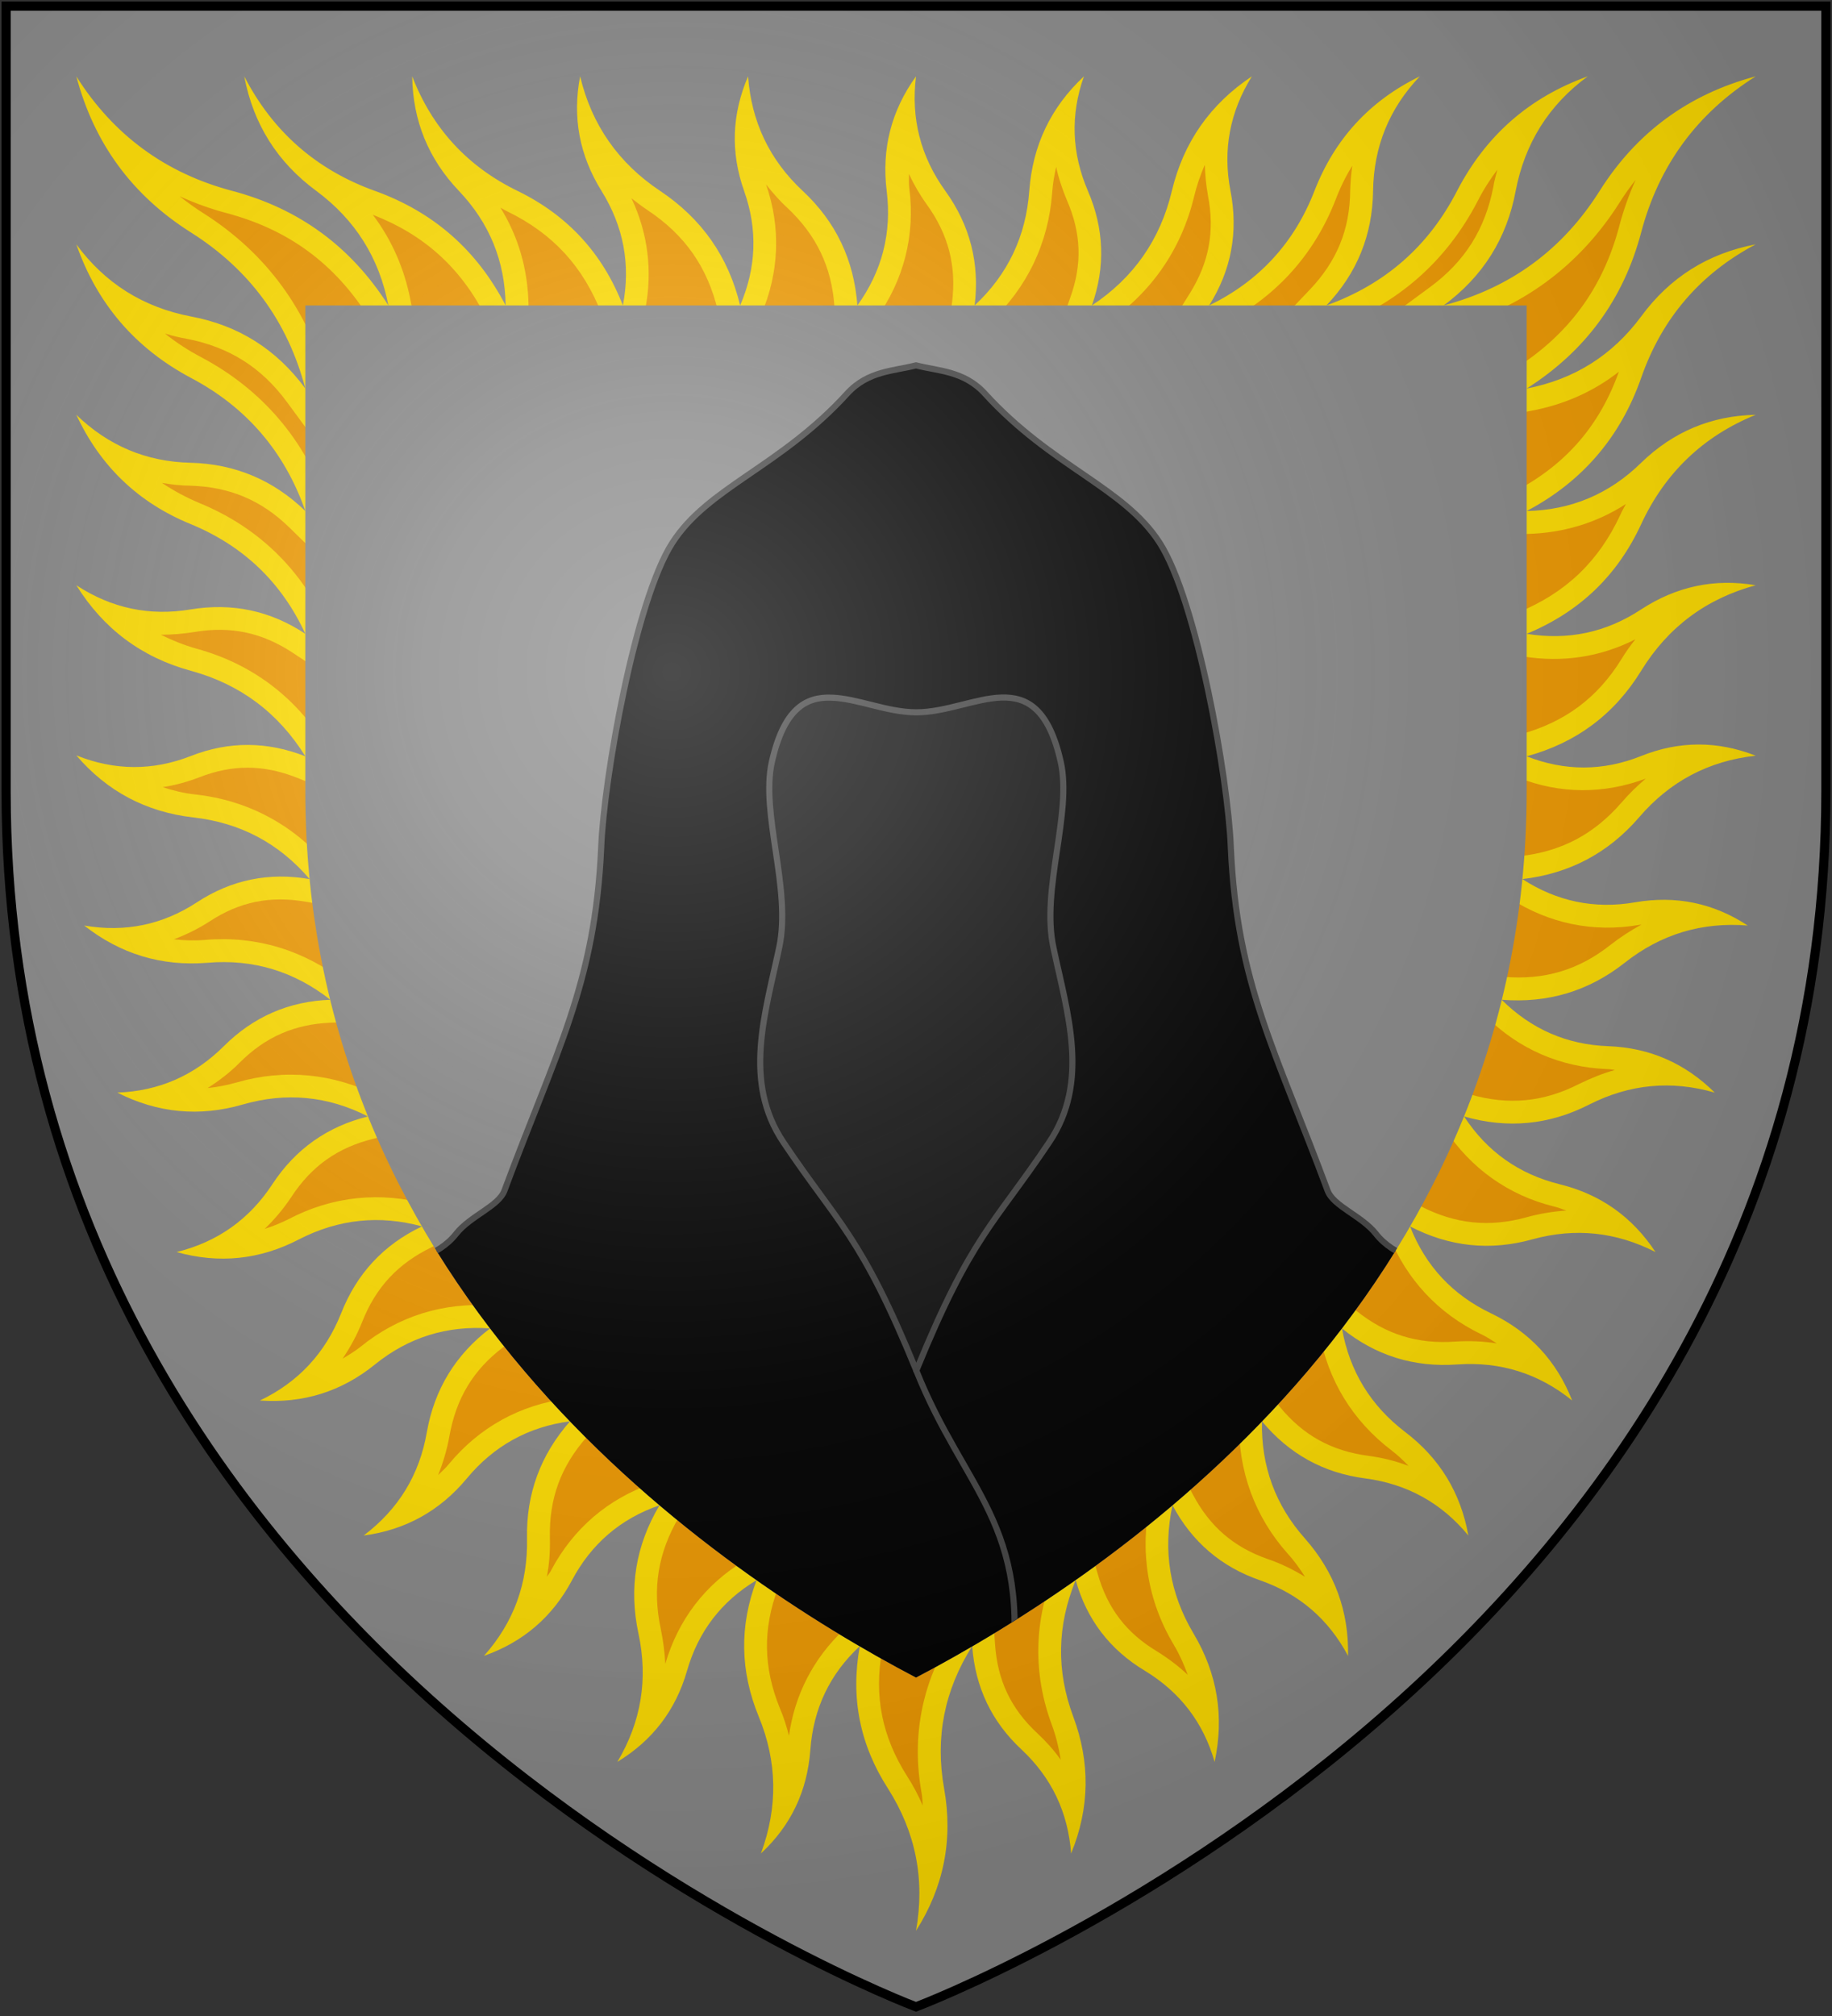
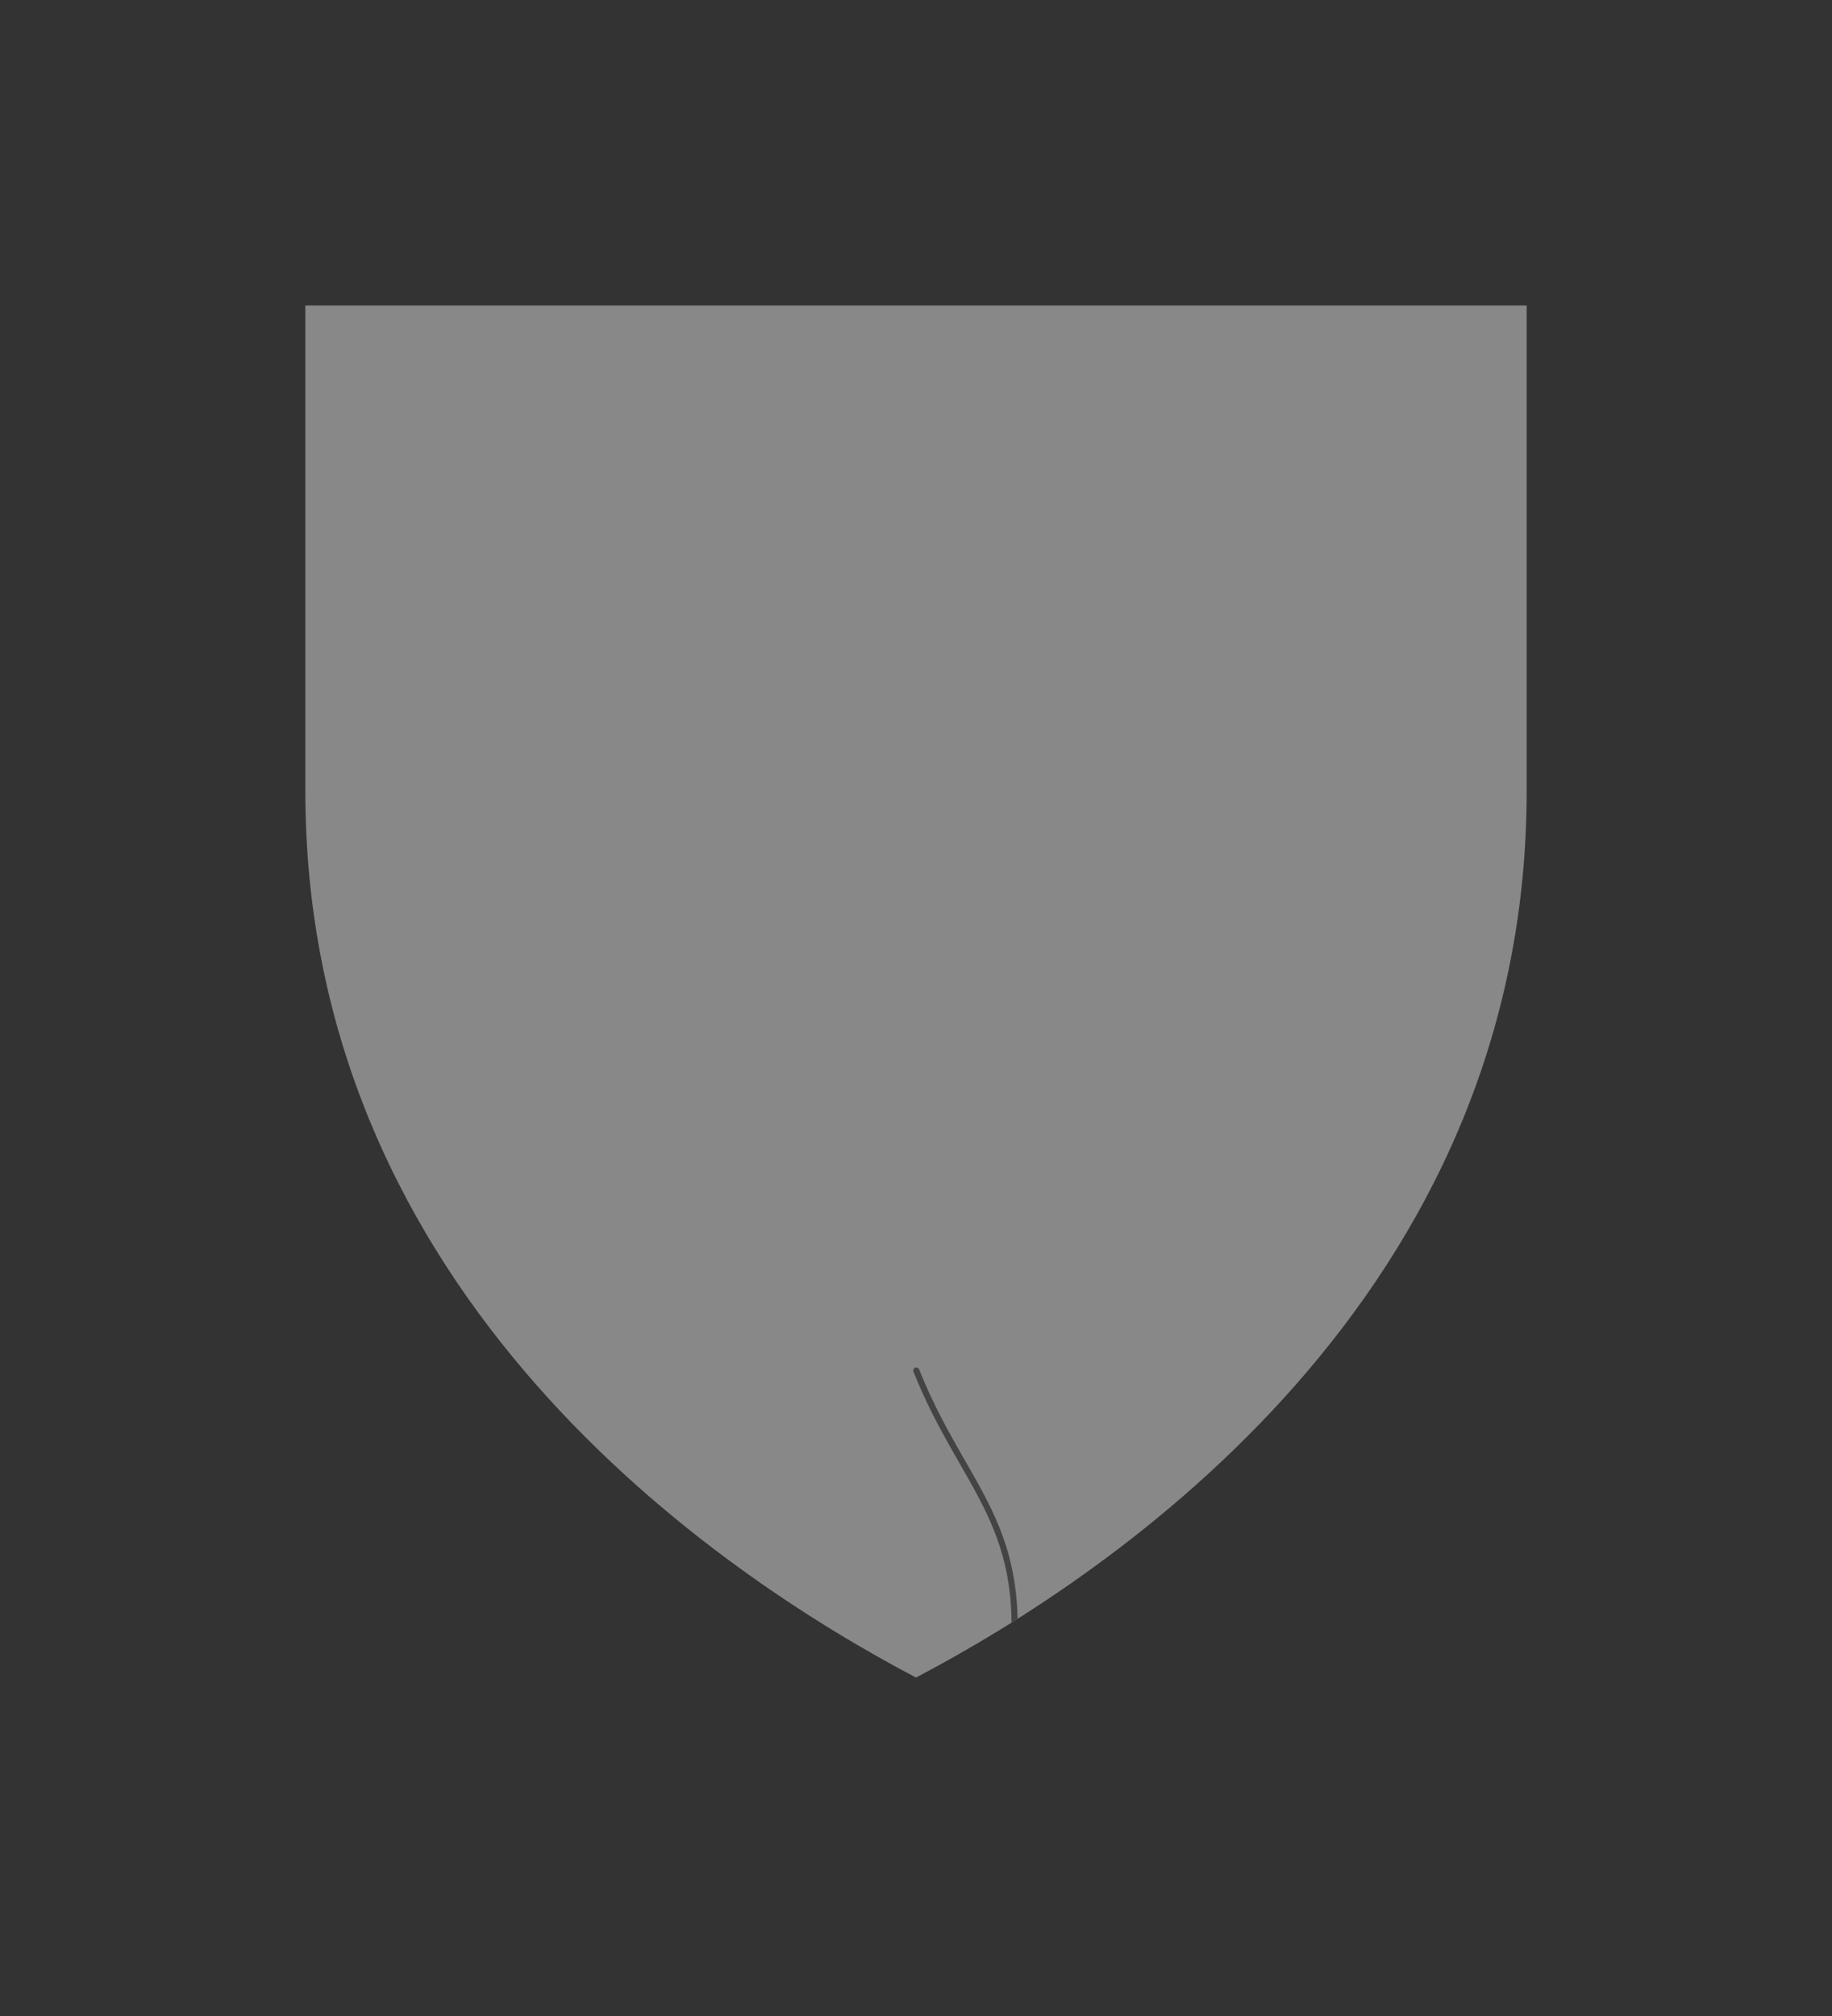
<svg xmlns="http://www.w3.org/2000/svg" xmlns:xlink="http://www.w3.org/1999/xlink" width="600" height="660">
  <rect width="100%" height="100%" fill="#333333" stroke="none" />
  <defs>
    <radialGradient id="rg" gradientUnits="userSpaceOnUse" cx="220" cy="220" r="405">
      <stop style="stop-color:#ffffff;stop-opacity:.3" offset="0" />
      <stop style="stop-color:#ffffff;stop-opacity:.2" offset=".2" />
      <stop style="stop-color:#666666;stop-opacity:.1" offset=".6" />
      <stop style="stop-color:#000000;stop-opacity:.13" offset="1" />
    </radialGradient>
-     <path id="shield" d="m2,2v257c0,286 298,398 298,398c0,0 298-112 298-398V2z" />
    <clipPath id="clip-inner">
      <path id="inner" style="fill:#888888" d="m 100,100 h 400 v 159 c 0,165.4 -134.9,256 -200,290.2 -65.1,-34.2 -200,-124.8 -200,-290.2 z" />
    </clipPath>
  </defs>
  <use id="bg" xlink:href="#shield" style="fill:#888888;" />
-   <path style="fill:#ffdd00" d="m 25,25 c 12.12,19.19 29.14,31.69 51.08,37.5 21.93,5.81 38.92,18.31 51.12,37.5 -3,-15.59 -10.9,-28.09 -23.6,-37.5 -12.79,-9.41 -20.65,-21.91 -23.6,-37.5 9.35,18.1 23.6,30.6 42.8,37.5 19.2,6.9 33.4,19.4 42.8,37.5 -0.2,-14.5 -5.3,-27 -15.3,-37.5 -10,-10.5 -15.1,-23 -15.3,-37.5 6.6,17.02 18.1,29.52 34.5,37.5 16.4,7.98 27.9,20.48 34.5,37.5 2.6,-13.41 0.2,-25.91 -7,-37.5 -7.2,-11.58 -9.6,-24.08 -7,-37.5 3.8,15.93 12.6,28.43 26.2,37.5 13.6,9.07 22.4,21.57 26.2,37.5 5.3,-12.33 5.8,-24.83 1.3,-37.5 -4.5,-12.67 -4,-25.17 1.3,-37.5 1.1,14.84 7,27.34 17.9,37.5 10.9,10.16 16.8,22.66 17.9,37.5 8.1,-11.24 11.3,-23.74 9.6,-37.5 -1.7,-13.76 1.5,-26.26 9.6,-37.5 -1.7,13.76 1.5,26.26 9.6,37.5 8.1,11.24 11.3,23.74 9.6,37.5 10.9,-10.16 16.8,-22.66 17.9,-37.5 1.1,-14.84 7,-27.34 17.9,-37.5 -4.5,12.67 -4,25.17 1.3,37.5 5.3,12.33 5.8,24.83 1.3,37.5 13.7,-9.07 22.4,-21.57 26.2,-37.5 3.8,-15.93 12.6,-28.43 26.2,-37.5 -7.2,11.59 -9.6,24.09 -7,37.5 2.6,13.41 0.3,25.91 -7,37.5 16.4,-7.99 27.9,-20.49 34.5,-37.5 6.6,-17.01 18.1,-29.52 34.5,-37.5 -10,10.5 -15.1,23 -15.3,37.5 -0.2,14.5 -5.3,27 -15.3,37.5 19.2,-6.9 33.5,-19.4 42.8,-37.5 9.4,-18.1 23.6,-30.6 42.8,-37.5 -12.8,9.41 -20.6,21.91 -23.6,37.5 -2.9,15.59 -10.8,28.09 -23.6,37.5 22,-5.81 39,-18.31 51.1,-37.5 12.1,-19.19 29.2,-31.69 51.1,-37.5 -19.2,12.12 -31.7,29.14 -37.5,51.08 -5.8,21.93 -18.3,38.92 -37.5,51.12 15.6,-3 28.1,-10.9 37.5,-23.6 9.4,-12.79 21.9,-20.65 37.5,-23.6 -18.2,9.64 -30.7,24.2 -37.5,43.7 -6.8,19.4 -19.3,34 -37.5,43.6 14.6,-0.3 27.1,-5.6 37.5,-15.8 10.4,-10.1 22.9,-15.4 37.5,-15.7 -17.2,7 -29.7,19 -37.5,35.8 -7.8,16.9 -20.3,28.8 -37.5,35.9 13.5,2.2 26,-0.4 37.5,-8 11.5,-7.5 24,-10.2 37.5,-7.9 -16.2,4.4 -28.7,13.7 -37.5,28 -8.8,14.3 -21.3,23.6 -37.5,28 12.5,4.9 25,4.9 37.5,-0.1 12.5,-5 25,-5 37.5,-0.1 -15.4,1.7 -28.1,8.4 -38.2,20.2 -10.1,11.7 -22.8,18.4 -38.2,20.2 11.3,7.3 23.6,9.9 36.9,7.6 13.3,-2.3 25.6,0.2 36.9,7.6 -15,-1.2 -28.4,2.8 -40.3,12.2 -11.8,9.3 -25.2,13.3 -40.3,12.1 9.7,9.6 21.3,14.7 34.9,15.2 13.6,0.5 25.2,5.6 34.9,15.2 -14.2,-4.1 -27.9,-2.8 -41.1,3.9 -13.1,6.7 -26.8,8 -41,3.9 7.5,11.5 18,18.9 31.3,22.2 13.4,3.3 23.8,10.7 31.4,22.2 -12.9,-6.6 -26.3,-8 -40.2,-4.2 -13.9,3.9 -27.3,2.5 -40.2,-4.2 5.1,13 14,22.5 26.6,28.5 12.5,6 21.4,15.5 26.5,28.5 -11,-8.9 -23.6,-12.8 -37.7,-11.8 -14.1,1 -26.7,-2.9 -37.7,-11.8 2.5,14 9.4,25.3 20.7,33.9 11.3,8.6 18.2,19.9 20.7,33.9 -8.8,-10.7 -20.1,-16.9 -33.8,-18.7 -13.7,-1.8 -24.9,-8 -33.8,-18.7 -0.3,14.7 4.4,27.5 14.1,38.4 9.7,11 14.4,23.8 14.1,38.4 -6.4,-12 -15.9,-20.2 -28.7,-24.7 -12.8,-4.4 -22.4,-12.6 -28.8,-24.6 -3.2,14.9 -0.9,28.9 6.9,42 7.8,13.1 10.1,27.1 6.9,42 -3.7,-12.9 -11.3,-22.8 -22.8,-29.8 -11.5,-6.9 -19.1,-16.8 -22.7,-29.7 -6.1,14.8 -6.4,29.7 -0.8,44.7 5.6,15 5.4,29.9 -0.7,44.8 -1,-13.5 -6.4,-24.8 -16.2,-34 -9.8,-9.1 -15.2,-20.4 -16.2,-33.9 -9.1,14.4 -12.2,29.9 -9.2,46.6 3,16.7 -0.1,32.3 -9.2,46.6 3,-16.8 -0.1,-32.3 -9.2,-46.6 -9.2,-14.3 -12.3,-29.8 -9.2,-46.6 -9.9,9.2 -15.2,20.5 -16.2,33.9 -1,13.5 -6.3,24.8 -16.2,34 5.6,-15.1 5.4,-30 -0.7,-44.8 -6.1,-14.8 -6.4,-29.7 -0.7,-44.7 -11.5,6.9 -19.1,16.8 -22.8,29.7 -3.7,12.9 -11.3,22.8 -22.8,29.8 7.8,-13.1 10.1,-27.1 6.9,-42 -3.2,-14.9 -0.9,-28.9 6.9,-42 -12.8,4.4 -22.4,12.7 -28.7,24.6 -6.4,12 -16,20.2 -28.8,24.7 9.8,-11 14.4,-23.8 14.1,-38.4 -0.3,-14.6 4.4,-27.4 14.1,-38.4 -13.7,1.8 -25,8.1 -33.8,18.7 -8.8,10.6 -20.1,16.9 -33.8,18.7 11.4,-8.6 18.3,-19.9 20.7,-33.9 2.5,-14 9.4,-25.3 20.7,-33.9 -14.1,-1 -26.7,2.9 -37.7,11.8 -11,8.9 -23.57,12.8 -37.68,11.8 12.58,-6 21.38,-15.5 26.58,-28.5 5.1,-13 13.9,-22.5 26.5,-28.5 -13.9,-3.8 -27.3,-2.4 -40.19,4.2 -12.84,6.7 -26.23,8.1 -40.17,4.2 13.36,-3.3 23.81,-10.7 31.35,-22.2 7.54,-11.5 18.01,-18.9 31.31,-22.2 -13.1,-6.7 -26.83,-8 -41.02,-3.9 -14.19,4.1 -27.88,2.8 -41.05,-3.9 13.61,-0.5 25.23,-5.6 34.87,-15.2 9.63,-9.6 21.25,-14.7 34.9,-15.2 -11.88,-9.3 -25.31,-13.4 -40.34,-12.1 -15.02,1.2 -28.45,-2.9 -40.29,-12.2 13.3,2.3 25.61,-0.2 36.92,-7.6 11.3,-7.4 23.61,-9.9 36.91,-7.6 -10.08,-11.8 -22.82,-18.5 -38.2,-20.2 -15.38,-1.8 -28.11,-8.5 -38.2,-20.3 12.48,5 24.98,5.1 37.5,0.2 12.52,-4.9 25.02,-4.8 37.5,0.1 -8.83,-14.2 -21.33,-23.6 -37.5,-28 -16.17,-4.4 -28.67,-13.8 -37.5,-28 11.46,7.5 23.96,10.2 37.5,7.9 13.54,-2.2 26.04,0.4 37.5,8 -7.81,-16.9 -20.31,-28.8 -37.5,-35.9 -17.19,-7 -29.69,-19 -37.5,-35.8 10.44,10.1 22.94,15.4 37.5,15.7 14.56,0.4 27.06,5.7 37.5,15.8 -6.78,-19.4 -19.28,-34 -37.5,-43.6 -18.21,-9.7 -30.71,-24.24 -37.5,-43.7 9.41,12.77 21.91,20.6 37.5,23.6 15.59,2.9 28.09,10.8 37.5,23.6 -5.81,-22 -18.31,-39 -37.5,-51.12 -19.19,-12.12 -31.69,-29.14 -37.5,-51.08 z" />
-   <path style="fill:#ee9900" d="m 394.6,53.92 c -1.4,3.22 -2.6,6.64 -3.5,10.33 v 0 0 c -4.2,17.58 -14.3,31.98 -29.3,41.95 l -18.8,12.5 7.5,-21.2 c 4,-11.06 3.6,-21.25 -1.1,-32.01 -1.5,-3.56 -2.7,-7.18 -3.5,-10.84 -0.6,2.68 -1.1,5.44 -1.3,8.39 -1.2,16.53 -8.2,31.12 -20.3,42.46 l -15.1,14.1 2.6,-20.52 c 1.5,-12.07 -1.2,-22.33 -8.3,-32.19 -2.3,-3.18 -4.2,-6.5 -5.8,-9.93 0,1.54 -0.1,3.02 0.1,4.61 2,15.45 -1.8,30.2 -10.9,42.83 l -12.1,16.8 -1.5,-20.7 c -0.9,-13.11 -5.9,-23.52 -15.5,-32.52 -2.6,-2.38 -4.8,-4.93 -6.9,-7.59 4.9,14.16 4.3,28.83 -1.6,42.61 l -9,20.6 -5.2,-21.9 c -3.4,-14.22 -10.8,-24.83 -23.1,-32.96 -1.8,-1.21 -3.5,-2.5 -5.2,-3.84 5.4,11.39 7,23.84 4.5,36.5 l -4.9,25.7 -9.4,-24.4 c -6,-15.42 -15.9,-26.22 -30.8,-33.46 -0.8,-0.38 -1.5,-0.84 -2.3,-1.25 5.9,9.51 9,20.3 9.2,31.91 l 0.4,31.8 -14.6,-28.3 c -8.2,-15.94 -20.2,-26.66 -36.8,-33.09 6.2,8.2 10.4,17.71 12.4,28.3 l 7.4,38.69 -21.1,-33.3 c -11.2,-17.74 -26.35,-28.87 -46.64,-34.25 -5.36,-1.42 -10.44,-3.29 -15.3,-5.48 2.41,1.91 4.93,3.75 7.65,5.47 20.62,13.02 34.49,31.96 40.69,55.46 l 10.1,38.1 -23.34,-31.7 c -8.4,-11.4 -18.94,-18 -32.85,-20.7 -2.42,-0.4 -4.77,-1 -7.08,-1.7 3.62,2.9 7.59,5.5 11.98,7.8 v 0 0 c 19.72,10.5 33.73,26.8 41.09,47.9 l 10.4,30 -22.73,-22.2 c -9.22,-9 -19.59,-13.3 -32.45,-13.7 -3.16,0 -6.24,-0.4 -9.27,-0.9 3.73,2.5 7.79,4.7 12.29,6.6 18.77,7.7 32.94,21.2 41.46,39.6 l 11.1,24 -22.03,-14.6 c -10.04,-6.6 -20.27,-8.8 -32.14,-6.8 v 0 0 c -3.72,0.6 -7.4,0.9 -11.05,0.9 3.63,1.8 7.53,3.4 11.81,4.6 17.81,4.9 32.16,15.6 41.91,31.3 l 11.9,19.3 -21.07,-8.4 c -10.9,-4.3 -21.08,-4.4 -32.02,-0.1 -3.93,1.5 -7.93,2.6 -11.95,3.2 3.4,1.1 6.95,2 10.78,2.4 v 0 c 17.07,1.9 31.85,9.8 43.06,22.8 l 13.6,15.8 -20.6,-3.5 c -11.6,-2 -21.64,0 -31.52,6.5 -3.72,2.4 -7.62,4.3 -11.62,5.8 3.3,0.4 6.71,0.5 10.29,0.2 16.71,-1.4 32.36,3.4 45.55,13.7 l 16.1,12.7 -20.5,0.7 c -11.89,0.5 -21.38,4.6 -29.81,13 v 0 c -3.26,3.3 -6.82,6 -10.57,8.4 3.07,-0.3 6.19,-0.9 9.39,-1.8 15.83,-4.6 31.79,-3 46.49,4.4 l 18,9.1 -19.6,4.9 c -11.7,2.9 -20.2,8.9 -26.84,19 v 0 c -2.57,3.9 -5.53,7.4 -8.77,10.5 2.62,-0.8 5.24,-1.9 7.87,-3.2 v 0 0 c 14.34,-7.5 30.04,-9.1 45.64,-4.8 l 19.3,5.3 -18.1,8.7 c -11,5.3 -18.3,13.1 -22.8,24.5 v 0 0 c -1.7,4.3 -3.9,8.3 -6.4,12 2,-1.2 4,-2.4 5.9,-3.9 v 0 c 12.3,-10 27.1,-14.6 42.9,-13.5 l 19.9,1.4 -15.9,12.1 c -10,7.5 -15.6,16.9 -17.8,29.2 v 0 0 c -0.8,4.5 -2.1,8.8 -3.7,12.8 1.2,-1.2 2.5,-2.3 3.6,-3.7 9.9,-11.9 23.2,-19.3 38.6,-21.3 l 19.9,-2.6 -13.3,15 c -8.6,9.7 -12.5,20.3 -12.2,33.2 v 0.1 c 0.1,4.3 -0.2,8.5 -1,12.6 0.5,-0.8 1.1,-1.4 1.5,-2.3 7.2,-13.5 18.5,-23.2 32.9,-28.2 l 19.4,-6.8 -10.5,17.7 c -6.9,11.7 -8.8,23.4 -6,36.6 0.8,3.9 1.3,7.7 1.5,11.5 4.2,-14.4 13.1,-26.1 26,-33.8 l 18.4,-11.2 -7.5,20.2 c -5,13.4 -4.8,26 0.6,39.3 1.3,3 2.2,6 3,9 1.9,-13.4 8,-25.3 18,-34.7 l 16.6,-15.5 -4.1,22.3 c -2.7,15 0,28.3 8.2,41.2 v 0 0 c 2,3.1 3.7,6.3 5.1,9.6 -0.1,-1.4 -0.1,-2.8 -0.4,-4.3 -3.3,-18.4 0.2,-36.2 10.3,-51.9 l 12.2,-19 1.6,22.5 c 0.8,11.7 5.2,21 13.8,29 2.9,2.7 5.5,5.6 7.7,8.7 -0.6,-3.8 -1.5,-7.6 -2.9,-11.4 v 0 0 c -6.2,-16.6 -5.9,-33.9 0.8,-50.3 l 8.2,-19.9 6,20.7 c 3.2,11.3 9.4,19.4 19.4,25.4 v 0 c 3.7,2.3 7,4.8 10.1,7.7 -1.2,-3.3 -2.6,-6.5 -4.5,-9.7 -8.7,-14.5 -11.3,-30.8 -7.8,-47.4 l 4.3,-20.1 9.7,18.2 c 5.5,10.4 13.3,17.2 24.5,21.1 4.4,1.5 8.4,3.5 12.2,5.8 -1.6,-2.5 -3.4,-5.1 -5.6,-7.5 -10.9,-12.2 -16.3,-27.2 -16,-43.5 l 0.5,-20.1 12.8,15.4 c 7.7,9.4 17,14.5 29,16.1 v 0 0 c 4.6,0.6 9,1.7 13.2,3.3 -1.7,-1.8 -3.5,-3.5 -5.6,-5.1 -12.7,-9.7 -20.8,-22.9 -23.6,-38.6 l -3.4,-19.7 15.5,12.6 c 9.7,7.8 20.1,11 32.5,10.1 4.6,-0.3 9.1,-0.1 13.5,0.6 -1.7,-1.1 -3.2,-2.1 -5.1,-3 -14.1,-6.8 -24.5,-18 -30.3,-32.5 l -7.3,-18.7 17.8,9.3 c 11.3,5.8 22.4,7 34.7,3.6 4.3,-1.2 8.7,-1.9 13,-2.2 -1.3,-0.4 -2.6,-1 -4,-1.3 v 0 c -15,-3.7 -27.3,-12.5 -35.8,-25.4 l -11.1,-16.9 19.4,5.6 c 12.6,3.6 24,2.5 35.6,-3.4 v 0 0 c 3.9,-1.9 7.8,-3.5 11.8,-4.6 -0.8,-0.1 -1.6,-0.3 -2.5,-0.3 v 0 0 c -15.3,-0.6 -29,-6.5 -39.9,-17.4 l -14.4,-14.4 20.4,1.6 c 13.3,1.1 24.5,-2.2 35,-10.5 3.2,-2.5 6.6,-4.7 10.1,-6.6 -0.3,0.1 -0.6,0 -0.8,0.1 -15,2.6 -29.6,-0.5 -42.3,-8.7 l -17.5,-11.4 20.7,-2.4 c 13.7,-1.5 24.4,-7.2 33.4,-17.6 2.5,-2.9 5.1,-5.4 7.9,-7.8 -13.7,5.1 -28,5.1 -41.7,-0.3 l -21.2,-8.2 21.9,-6 c 14.5,-4 25.2,-11.9 33.1,-24.7 1.4,-2.3 2.9,-4.4 4.5,-6.4 -11.4,5.8 -23.9,7.7 -36.8,5.6 l -26,-4.4 24.4,-10 c 15.6,-6.4 26.4,-16.7 33.5,-32 v 0 c 0.5,-1.2 1.2,-2.3 1.8,-3.5 -9.6,6.2 -20.5,9.5 -32.3,9.8 l -31.9,0.8 28.2,-14.9 c 16.5,-8.8 27.4,-21.4 33.7,-39 -8.3,6.5 -18,10.8 -28.8,12.8 l -38.7,7.4 33.3,-21.1 c 17.7,-11.2 28.9,-26.35 34.3,-46.64 1.4,-5.35 3.2,-10.43 5.4,-15.29 -1.9,2.41 -3.7,4.92 -5.4,7.64 -13.1,20.62 -32,34.49 -55.5,40.79 l -38.1,10 31.7,-23.34 c 11.4,-8.4 18,-18.94 20.7,-32.85 0.3,-1.89 0.8,-3.73 1.3,-5.55 -2.4,3.19 -4.6,6.62 -6.5,10.38 v 0 0 c -10.2,19.61 -26.2,33.63 -46.9,41.16 l -29.9,10.7 21.9,-22.99 c 8.8,-9.26 13.1,-19.61 13.2,-32.41 0.1,-2.77 0.3,-5.47 0.7,-8.14 -2.1,3.36 -3.9,7 -5.4,10.94 -7.2,18.6 -20.3,32.81 -38.2,41.5 l -23.5,11.5 13.9,-22.18 c 6.3,-10.15 8.2,-20.37 5.9,-32.11 -0.6,-3.36 -0.9,-6.69 -1,-10 z" />
  <use xlink:href="#inner" />
  <g id="hooded-figure" style="clip-path:url(#clip-inner);stroke:#444444;stroke-width:2;stroke-linecap:round;stroke-linejoin:round;">
-     <path style="fill:#000000;" d="m 565.9,549.2 c -19.4,-20.3 -32.8,-108.2 -56,-123.8 -15.8,-10.6 -47.7,-6.6 -59.3,-21.5 -4.7,-5.9 -13.9,-9 -15.8,-14.1 -17.1,-46 -29.7,-67.6 -31.7,-112.5 -0.9,-22.6 -11.1,-80.6 -23.3,-99.6 -11.7,-18.2 -35.3,-24.8 -57.2,-48.8 -6.9,-7.6 -15.5,-7.4 -22.6,-9.3 -7.1,1.9 -15.7,1.7 -22.6,9.3 -21.9,24 -45.5,30.6 -57.2,48.8 -12.2,19 -22.4,77 -23.3,99.6 -2,44.9 -14.6,66.5 -31.7,112.5 -1.9,5.1 -11.1,8.2 -15.8,14.1 -11.6,14.9 -43.5,10.9 -59.32,21.5 -23.2,15.6 -36.61,103.5 -55.99,123.8" />
-     <path style="fill:#111111;" d="m 272.2,228.4 c 8.5,0.2 18.3,4.8 27.9,4.8 19.1,0 39.5,-18.3 47.3,16.2 3.8,17 -6.5,41.6 -2.4,60.8 4.6,21.7 12,43.9 -1.4,63.8 -18.1,27 -25.4,30.4 -43.5,74.7 -18.1,-44.3 -25.4,-47.7 -43.5,-74.7 -13.4,-19.9 -6,-42.1 -1.4,-63.8 4.1,-19.2 -6.2,-43.8 -2.4,-60.8 3.9,-17.2 11,-21.3 19.4,-21 z" />
    <path style="fill:none;" d="m 300.1,448.7 c 15.8,39.6 37.8,50.3 30.9,101.6" />
  </g>
  <use id="shine" xlink:href="#shield" style="fill:url(#rg);stroke:#000000;stroke-width:3;" />
</svg>